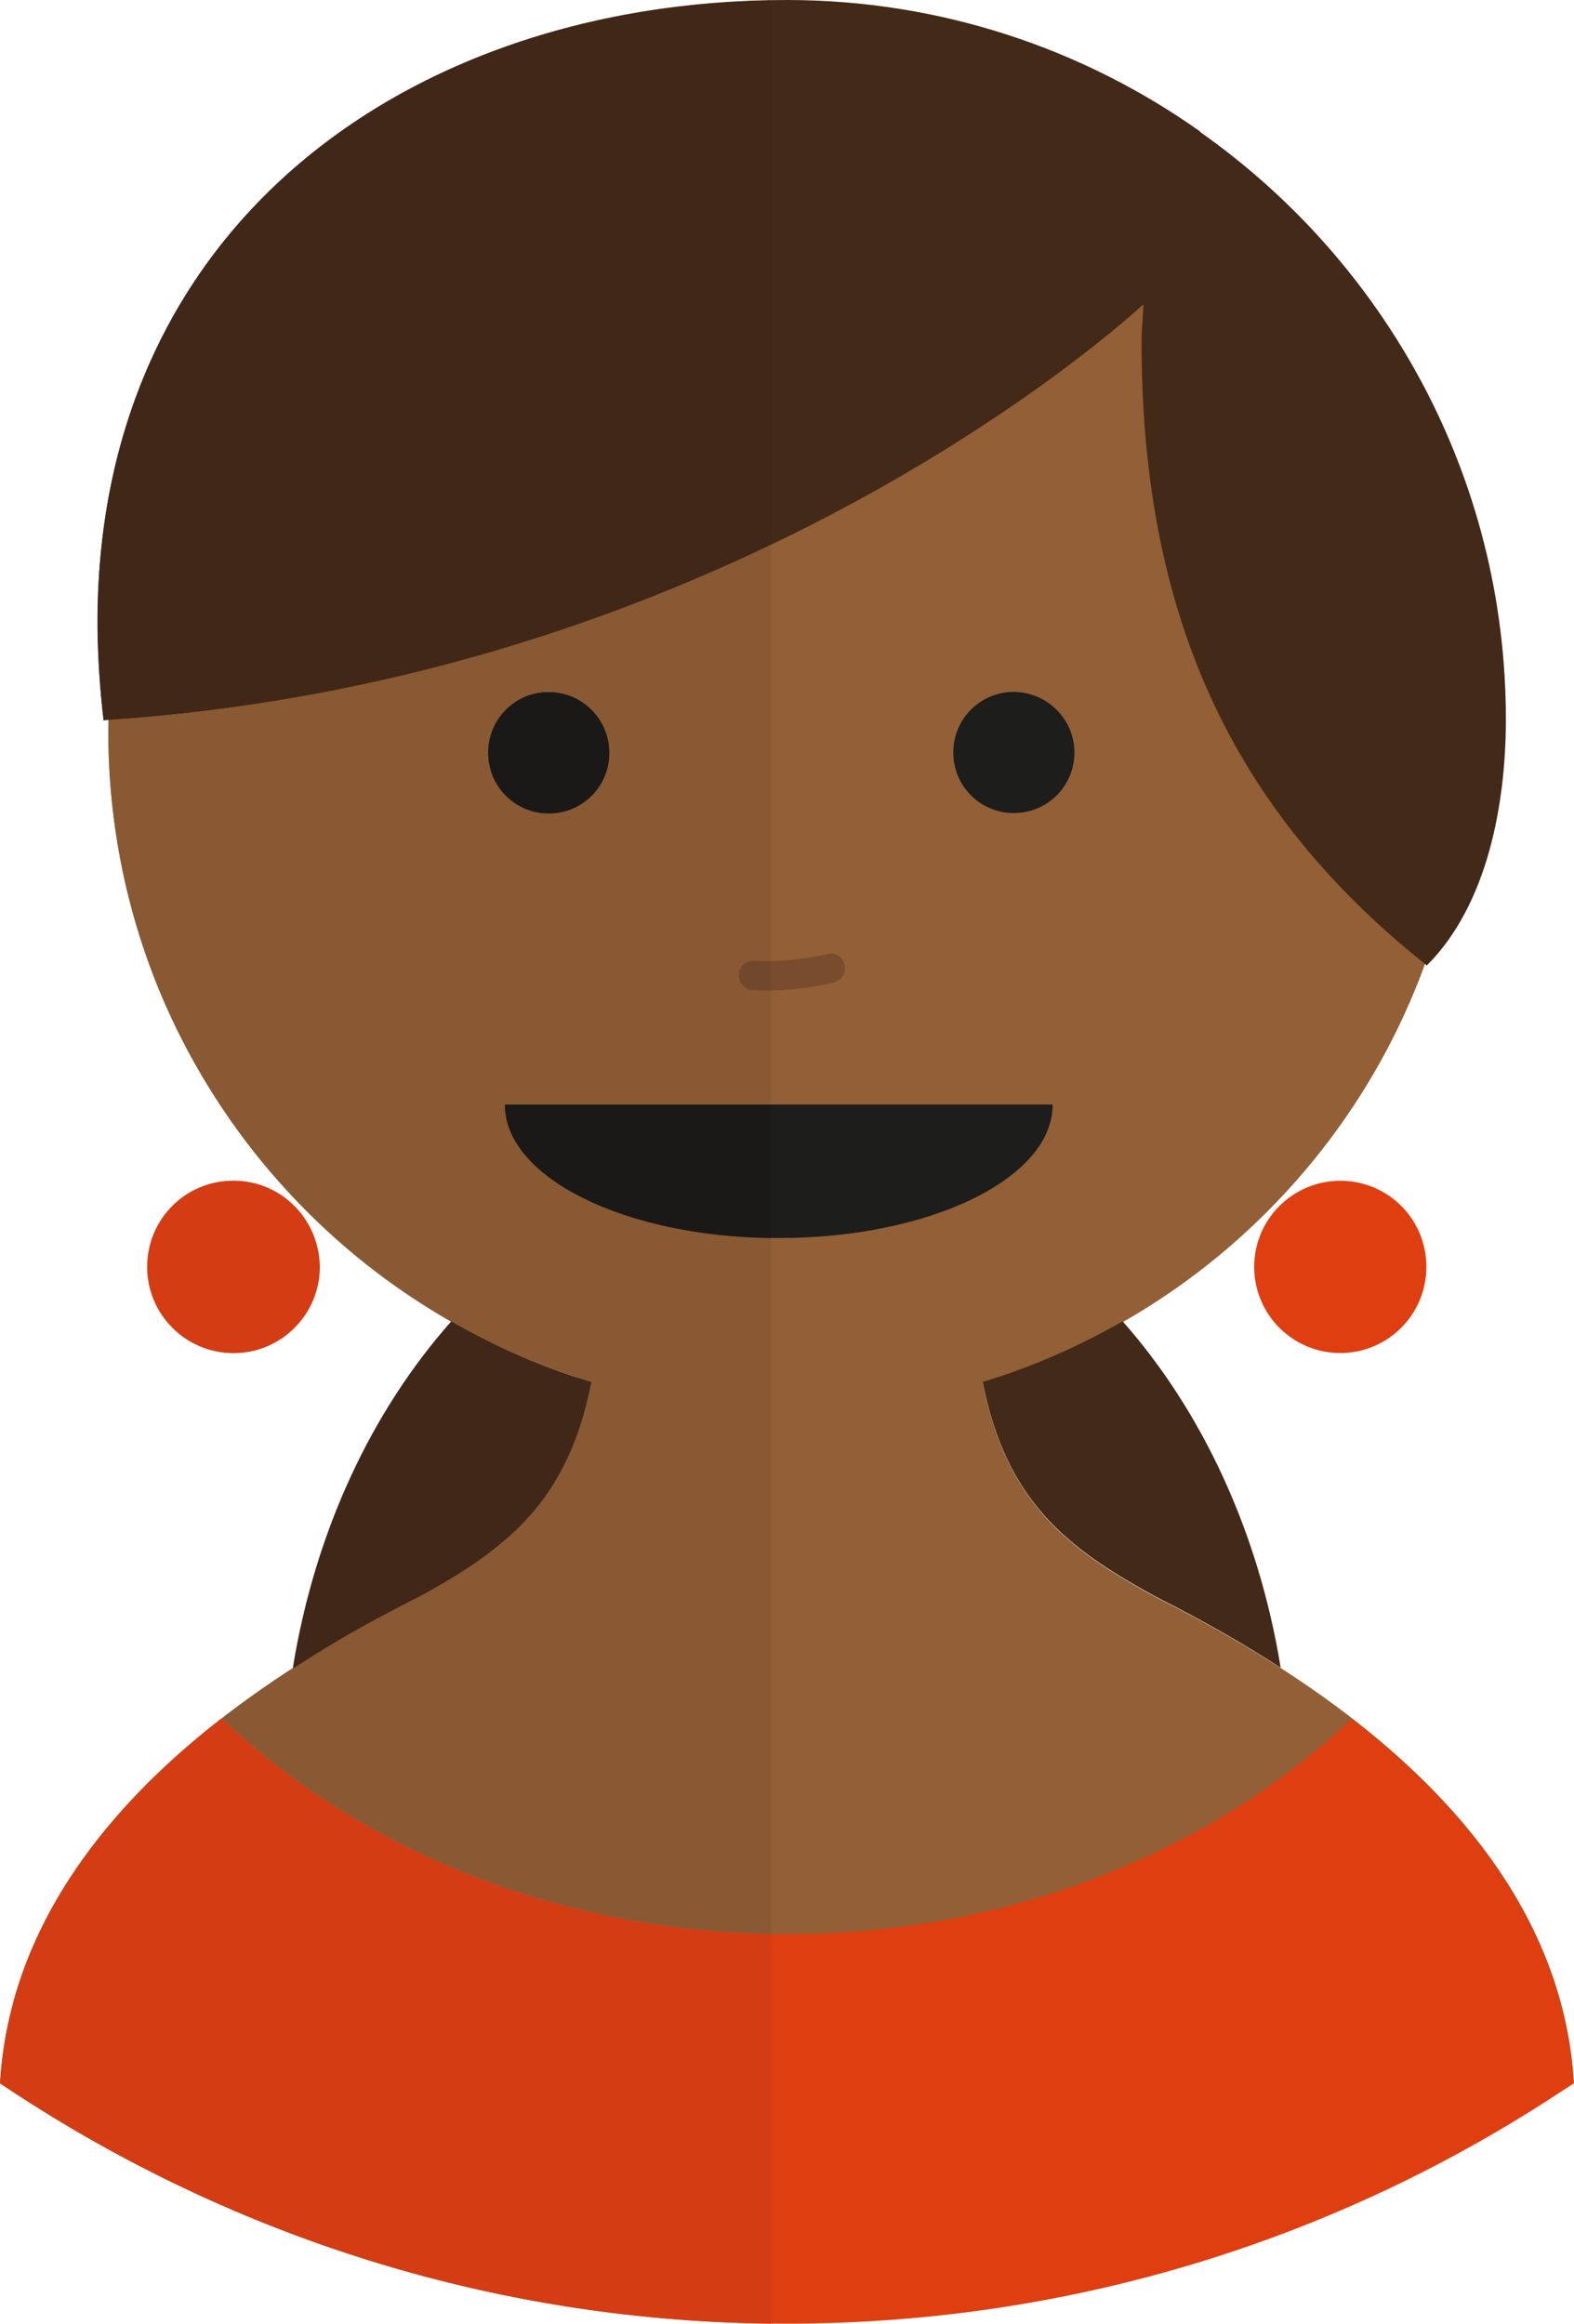
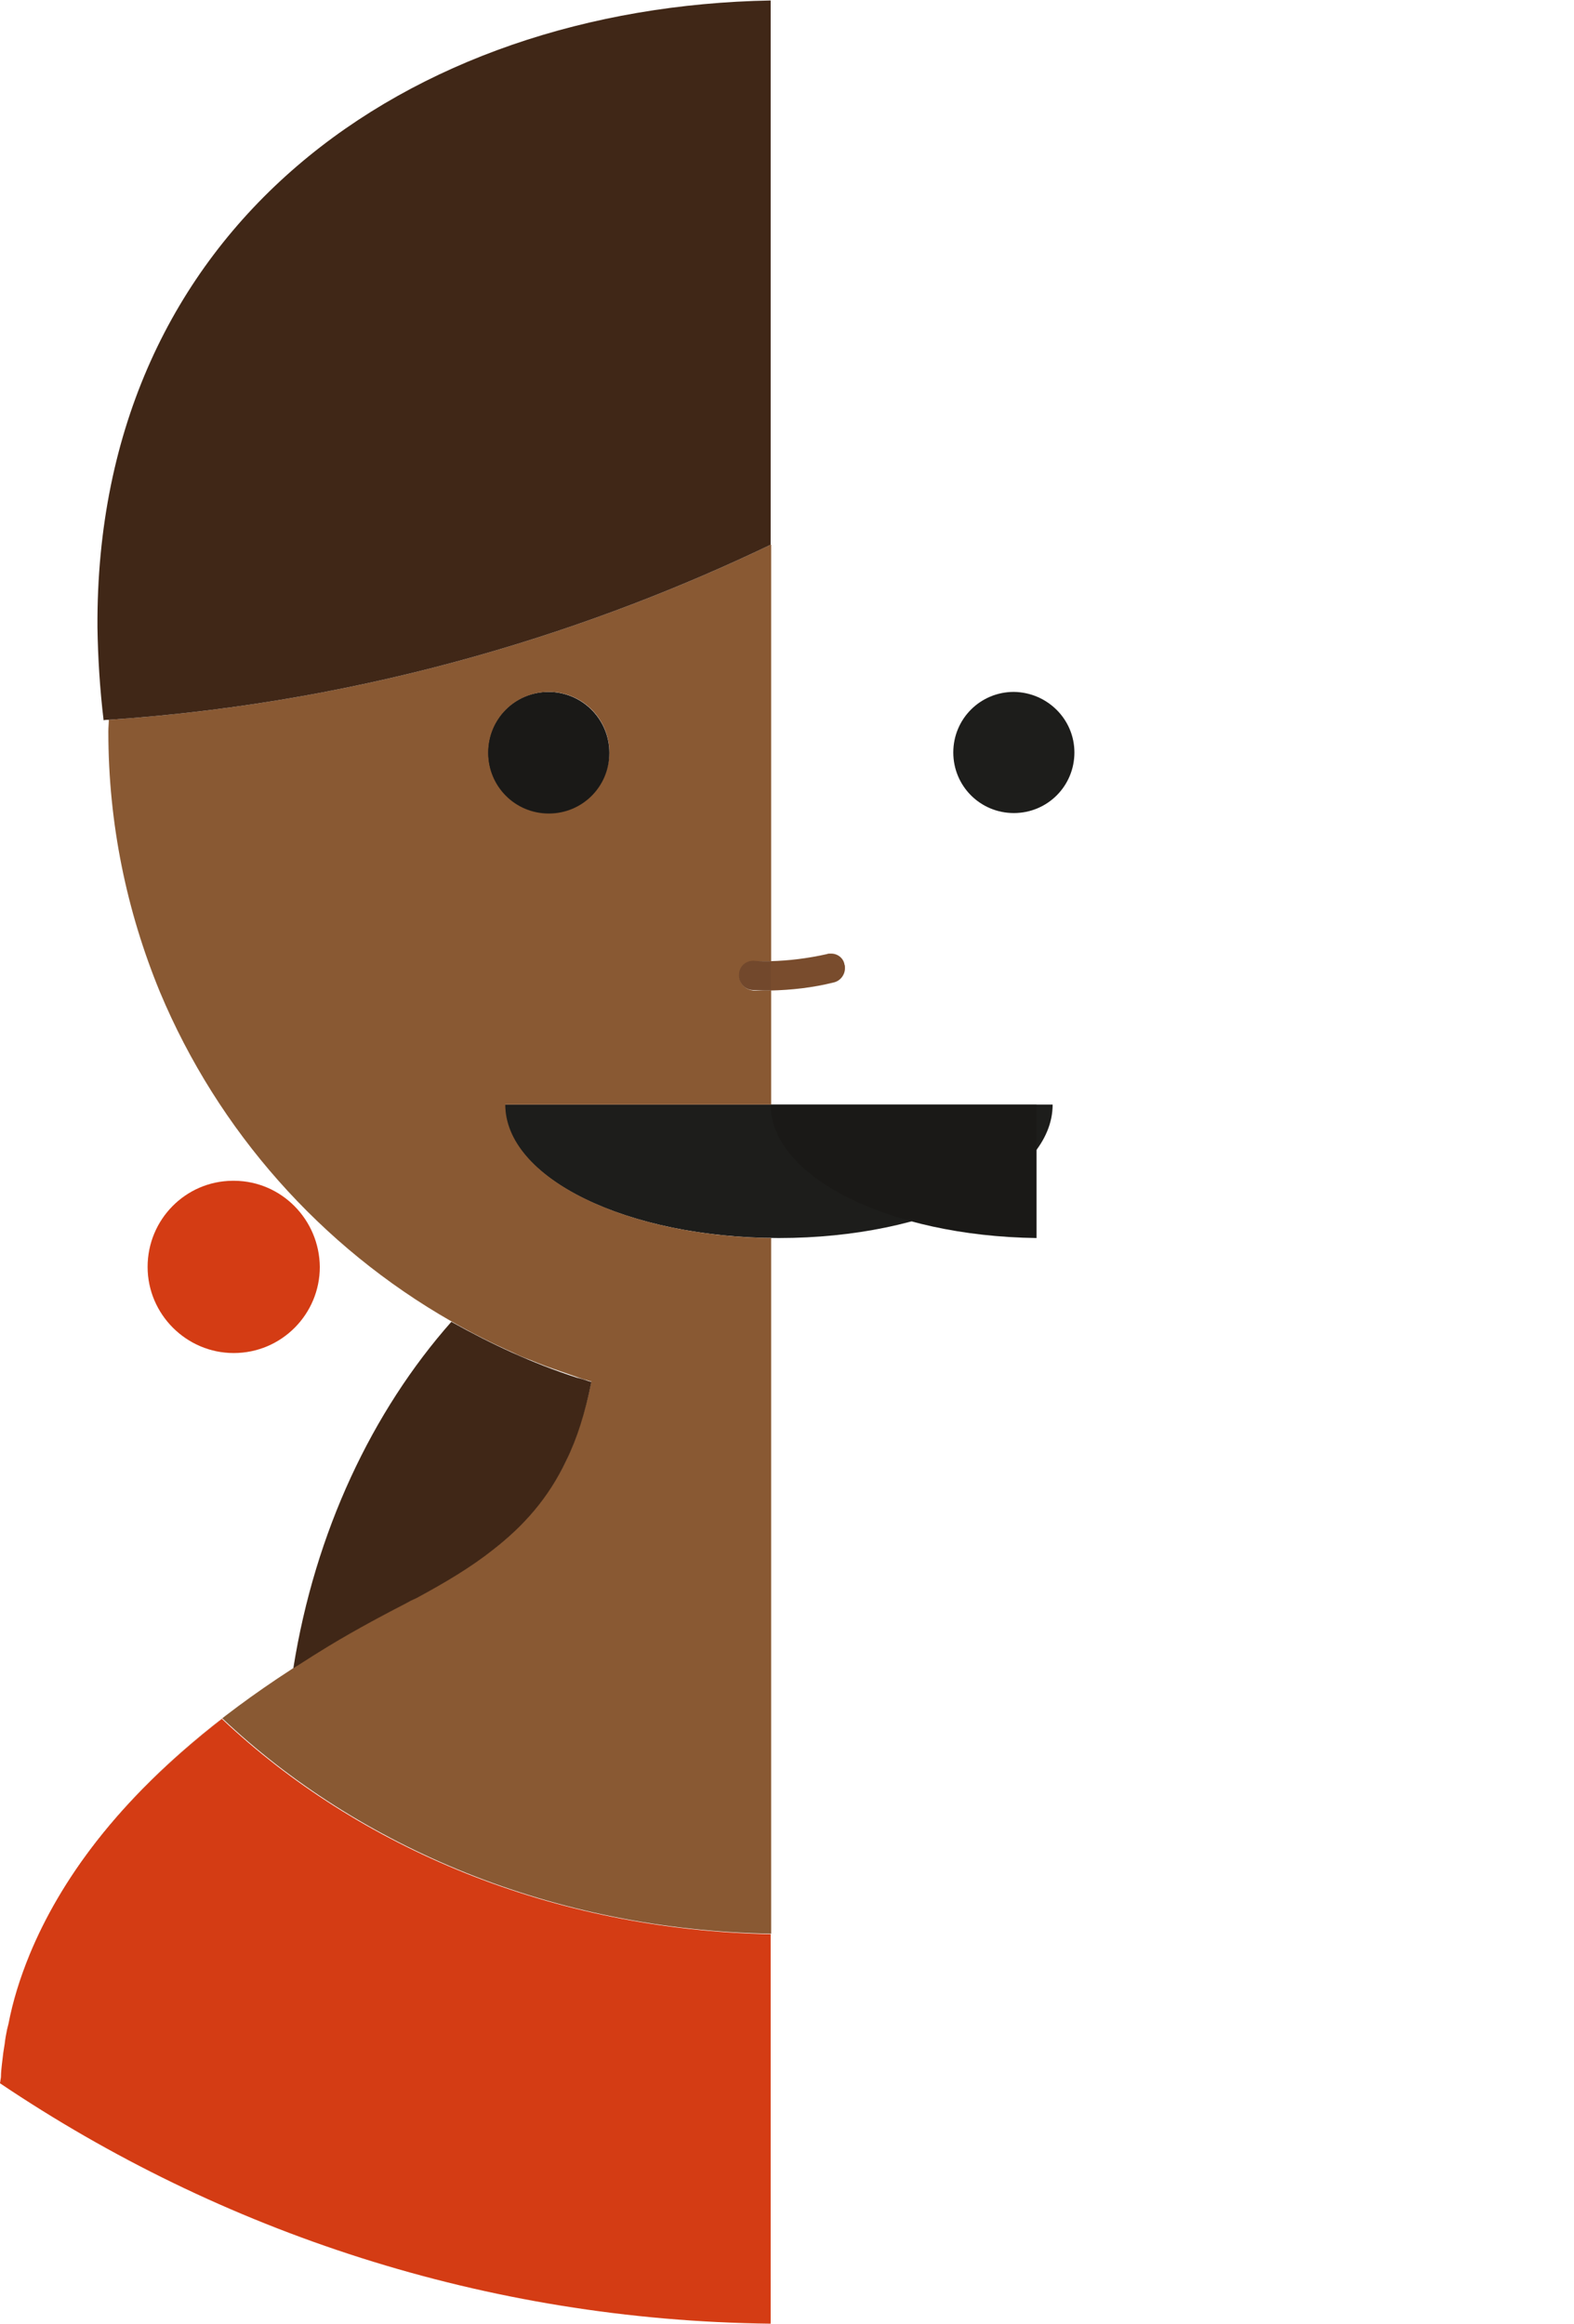
<svg xmlns="http://www.w3.org/2000/svg" version="1.1" id="Calque_1" x="0px" y="0px" viewBox="0 0 332.7 491" style="enable-background:new 0 0 332.7 491;" xml:space="preserve">
  <style type="text/css"> .st0{fill:#925F36;} .st1{fill:#422918;} .st2{fill:#DF3F10;} .st3{fill:#D43C14;} .st4{fill:#1D1D1B;} .st5{fill:#794C2D;} .st6{fill:#895933;} .st7{fill:#402717;} .st8{fill:#1A1917;} .st9{fill:#72482C;} </style>
  <g>
-     <path class="st0" d="M309.8,154.7c0-79.2-64.2-143.4-143.5-143.4S22.9,75.5,22.9,154.7c0,64.8,43.1,119.6,102.1,137.3 c-5,25.4-18,35.3-37,45.6C15,374.4,1.5,415,0,440.2c2.7,1.8,5.5,3.6,8.3,5.3h316c2.8-1.8,5.6-3.5,8.4-5.3 c-1.5-25.2-15-65.8-88-102.5c-19-10.3-32-20.2-37-45.6C266.7,274.3,309.8,219.6,309.8,154.7" />
-     <path class="st1" d="M21.9,152.2C10.1,53.5,82.4,0,166.3,0c32.5,0,62.7,10.3,87.4,27.8l0,0.1c39,27.5,64.6,72.7,64.6,124.1 c0,17.7-3.8,39.1-16.7,52c-41.6-33-60.3-74.6-60.3-131.8c0-2.7,0.3-5.3,0.4-7.9C241.7,64.2,157.7,143.5,21.9,152.2 M244.7,337.6 c9.7,4.9,18.3,9.8,26,14.8c-4.7-28.9-16.7-54.3-33.4-73.2c-9.3,5.3-19.2,9.7-29.6,12.8C212.7,317.4,225.7,327.3,244.7,337.6 M125,292c-5,25.4-18,35.3-37,45.6c-9.7,4.9-18.3,9.8-26.1,14.8c4.7-28.9,16.7-54.3,33.5-73.2C104.7,284.6,114.6,288.9,125,292" />
-     <path class="st2" d="M67.5,267.7c0,10-8.1,18.2-18.2,18.2s-18.2-8.2-18.2-18.2c0-10.1,8.1-18.2,18.2-18.2S67.5,257.6,67.5,267.7 M301.5,267.7c0-10.1-8.1-18.2-18.2-18.2c-10,0-18.2,8.1-18.2,18.2c0,10,8.1,18.2,18.2,18.2C293.4,285.9,301.5,277.7,301.5,267.7 M166.3,491c61.5,0,118.8-18.7,166.3-50.8c-1.2-19.5-9.6-48.1-46.9-77c-29.5,27.9-72,45.5-119.5,45.5c-47.4,0-90-17.6-119.5-45.5 C9.6,392.1,1.2,420.7,0,440.2C47.6,472.2,104.8,491,166.3,491" />
    <path class="st3" d="M49.6,249.5h-0.5c-9.9,0.1-17.9,8.2-17.9,18.2c0,10,8.2,18.2,18.2,18.2c10.1,0,18.2-8.2,18.2-18.2 C67.5,257.7,59.5,249.6,49.6,249.5" />
    <path class="st4" d="M227.1,159c0,7.1-5.7,12.8-12.8,12.8c-7.1,0-12.8-5.7-12.8-12.8c0-7.1,5.7-12.8,12.8-12.8 C221.4,146.3,227.1,152,227.1,159 M128.7,159c0-7.1-5.7-12.8-12.8-12.8c-7.1,0-12.8,5.7-12.8,12.8c0,7.1,5.7,12.8,12.8,12.8 C123,171.8,128.7,166.1,128.7,159 M222.5,233.4H106.7c0,15.6,25.9,28.2,57.9,28.2C196.6,261.6,222.5,249,222.5,233.4" />
    <path class="st5" d="M175.7,201.5h-0.3c-0.2,0-0.4,0-0.6,0.1c-4,0.9-8,1.4-12,1.5v6.2c4.5-0.1,9-0.6,13.4-1.7 c1.4-0.3,2.4-1.6,2.4-3v-0.1c0-0.2,0-0.5-0.1-0.7C178.3,202.5,177.1,201.5,175.7,201.5" />
    <path class="st6" d="M74.9,344.6L74.9,344.6c-2,1.1-3.9,2.2-5.7,3.3c-1.6,1-3.2,1.9-4.8,2.9c1.6-1,3.1-2,4.8-2.9 C71.1,346.8,73,345.7,74.9,344.6 M108.4,285.8c-0.6-0.2-1.1-0.5-1.7-0.7C107.3,285.3,107.8,285.6,108.4,285.8 c1.2,0.5,2.5,1.1,3.7,1.6C110.8,286.9,109.6,286.4,108.4,285.8 M116,171.8c-7.1,0-12.8-5.7-12.8-12.8c0-7.1,5.7-12.8,12.8-12.8 c7.1,0,12.8,5.7,12.8,12.8C128.7,166.1,123,171.8,116,171.8 M162.9,115.1c-36.1,17.3-83.5,33.2-140,37c0,0,0,0,0,0l0.1,0 c0,0.8-0.1,1.6-0.1,2.4c0,0,0,0.1,0,0.1c0,19.5,3.9,38,10.9,55c12.3,29.4,34.1,53.9,61.6,69.6c8.4,4.8,17.3,8.8,26.6,11.8 c0.7,0.2,1.4,0.4,2.1,0.7c-2.9-0.9-5.7-1.9-8.5-3c3,1.1,6,2.2,9,3.1c0.1,0,0.3,0.1,0.4,0.1c0,0,0,0,0,0c-1.3,6.4-3.1,11.9-5.3,16.6 c-3.8,7.9-9,13.8-15.4,18.8c-4.8,3.7-10.2,7-16.3,10.3c-0.1,0.1-0.3,0.1-0.4,0.2c-4.4,2.2-8.5,4.4-12.4,6.6 c1.1-0.6,2.2-1.2,3.4-1.9c-3.9,2.1-7.6,4.3-11.1,6.4c-1.9,1.1-3.7,2.3-5.4,3.4c0,0,0,0.1,0,0.1l-0.6,0.4 c-31.9,20.7-47.6,41.8-55,60c6.3-15.2,18.2-32.4,40.5-49.7c28.8,27.2,70,44.7,116,45.5v-147c-31.2-0.4-56.2-12.9-56.2-28.2h56.2 v-24.1c-0.4,0-0.8,0-1.2,0c-0.8,0-1.7,0-2.5,0c-1.7-0.1-3.1-1.5-3-3.2c0.1-1.7,1.4-3,3.1-3c0,0,0.1,0,0.1,0c0.8,0,1.5,0,2.3,0 c0.4,0,0.8,0,1.2,0V115.1" />
    <path class="st3" d="M46.9,363.2c-22.3,17.3-34.3,34.5-40.6,49.7c-2.1,5.1-3.6,10-4.5,14.7l-0.3,1.2c-0.2,1-0.4,2-0.5,3l-0.3,1.9 c-0.1,0.8-0.2,1.7-0.3,2.5c-0.1,0.9-0.2,1.8-0.2,2.7L0,440.2c46.7,31.4,102.6,50.1,162.9,50.8v-82.3 C116.8,407.8,75.7,390.4,46.9,363.2" />
    <path class="st7" d="M162.9,0.1v115c-36.1,17.3-83.5,33.2-140,37c-0.3,0-0.7,0-1,0.1c-0.8-6.7-1.2-13.3-1.3-19.6 C20.1,47.8,86.2,1.5,162.9,0.1 M95.4,279.3C95.4,279.3,95.4,279.3,95.4,279.3c0.9,0.5,1.7,1,2.6,1.5 C97.1,280.3,96.3,279.8,95.4,279.3c-16.7,18.9-28.8,44.3-33.4,73.2c1.8-1.1,3.6-2.3,5.4-3.4c5.6-3.5,11.8-6.9,18.4-10.3 c0.7-0.4,1.5-0.8,2.2-1.1c-0.1,0.1-0.3,0.1-0.4,0.2c0.1-0.1,0.3-0.1,0.4-0.2c6.1-3.3,11.5-6.5,16.3-10.3c6.4-5,11.6-10.8,15.4-18.8 c2.3-4.7,4-10.1,5.3-16.6c-0.1,0-0.2-0.1-0.4-0.1c-0.9-0.3-1.8-0.6-2.7-0.8C112.6,288.1,103.8,284,95.4,279.3" />
-     <path class="st8" d="M116,146.3c7.1,0,12.8,5.7,12.8,12.8c0,7.1-5.7,12.8-12.8,12.8c-7.1,0-12.8-5.7-12.8-12.8 C103.2,152,108.9,146.3,116,146.3 M162.9,233.4h-56.2c0,15.3,25,27.8,56.2,28.2V233.4" />
+     <path class="st8" d="M116,146.3c7.1,0,12.8,5.7,12.8,12.8c0,7.1-5.7,12.8-12.8,12.8c-7.1,0-12.8-5.7-12.8-12.8 C103.2,152,108.9,146.3,116,146.3 M162.9,233.4c0,15.3,25,27.8,56.2,28.2V233.4" />
    <path class="st9" d="M159.3,203c-1.8,0-3.1,1.3-3.1,3c-0.1,1.7,1.3,3.2,3,3.2c0.8,0,1.7,0.1,2.5,0.1c0.4,0,0.8,0,1.2,0v-6.2 c-0.4,0-0.8,0-1.2,0C160.9,203.1,160.2,203.1,159.3,203C159.4,203,159.3,203,159.3,203" />
  </g>
</svg>